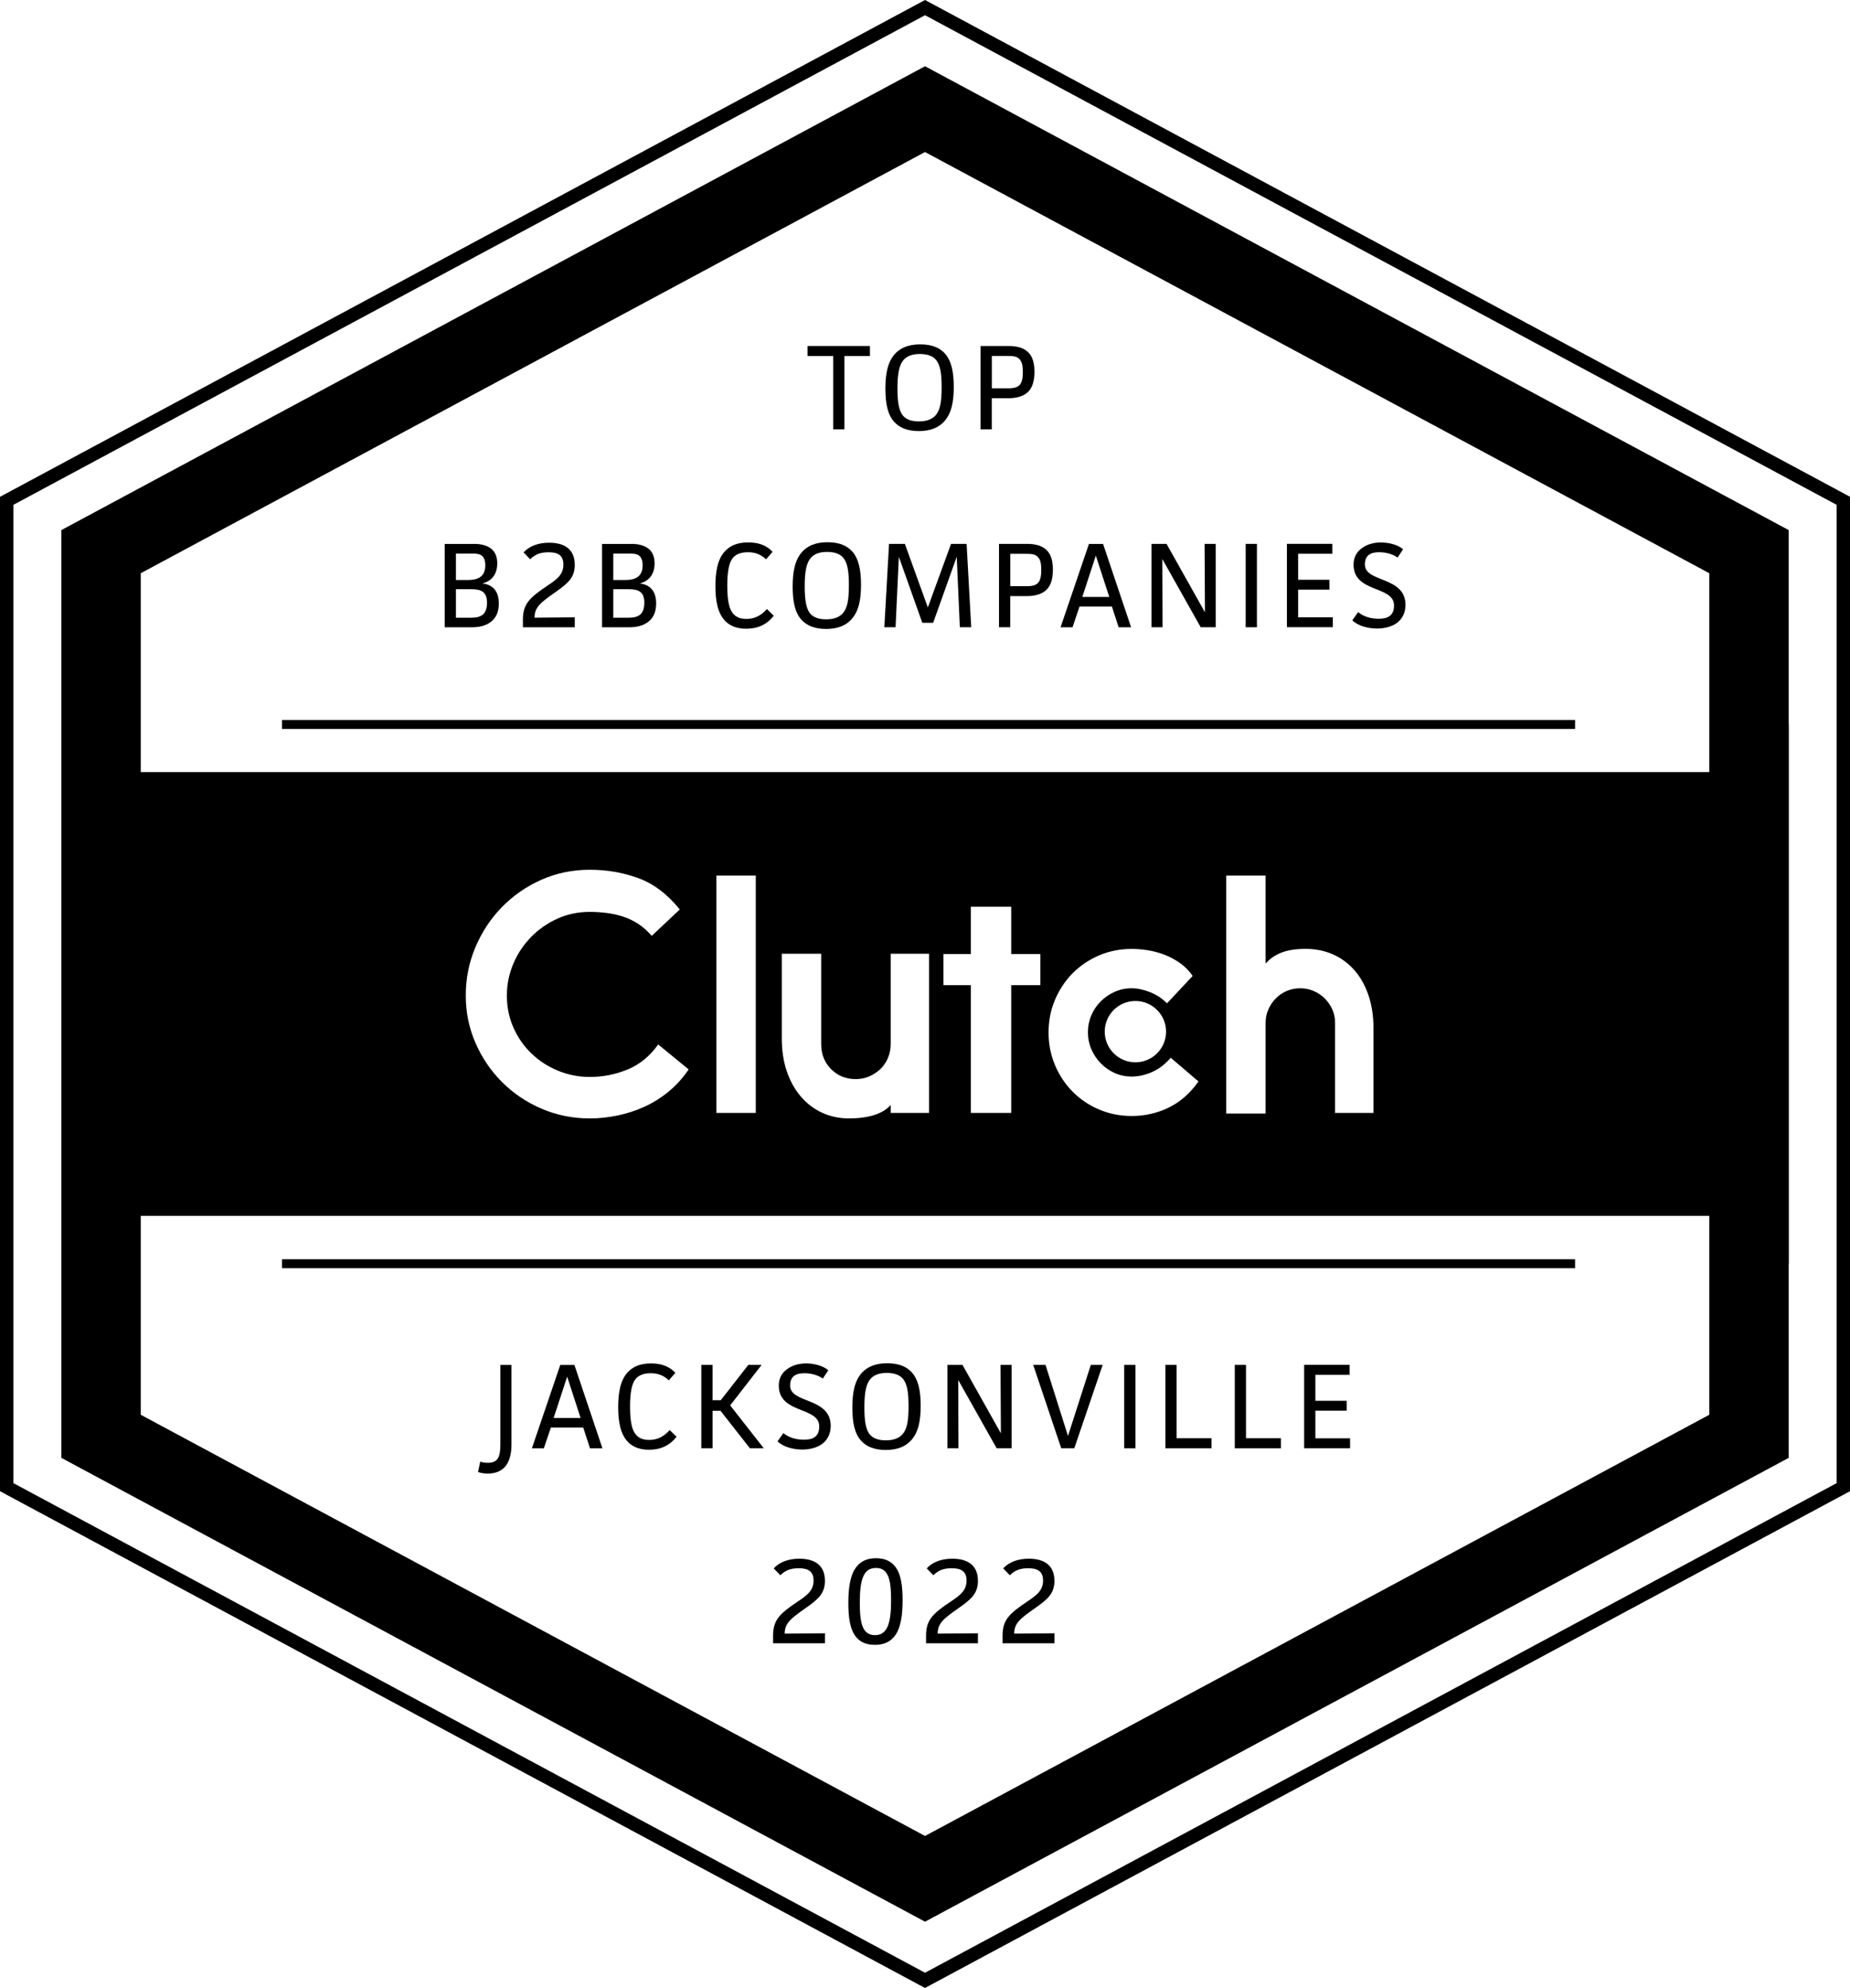
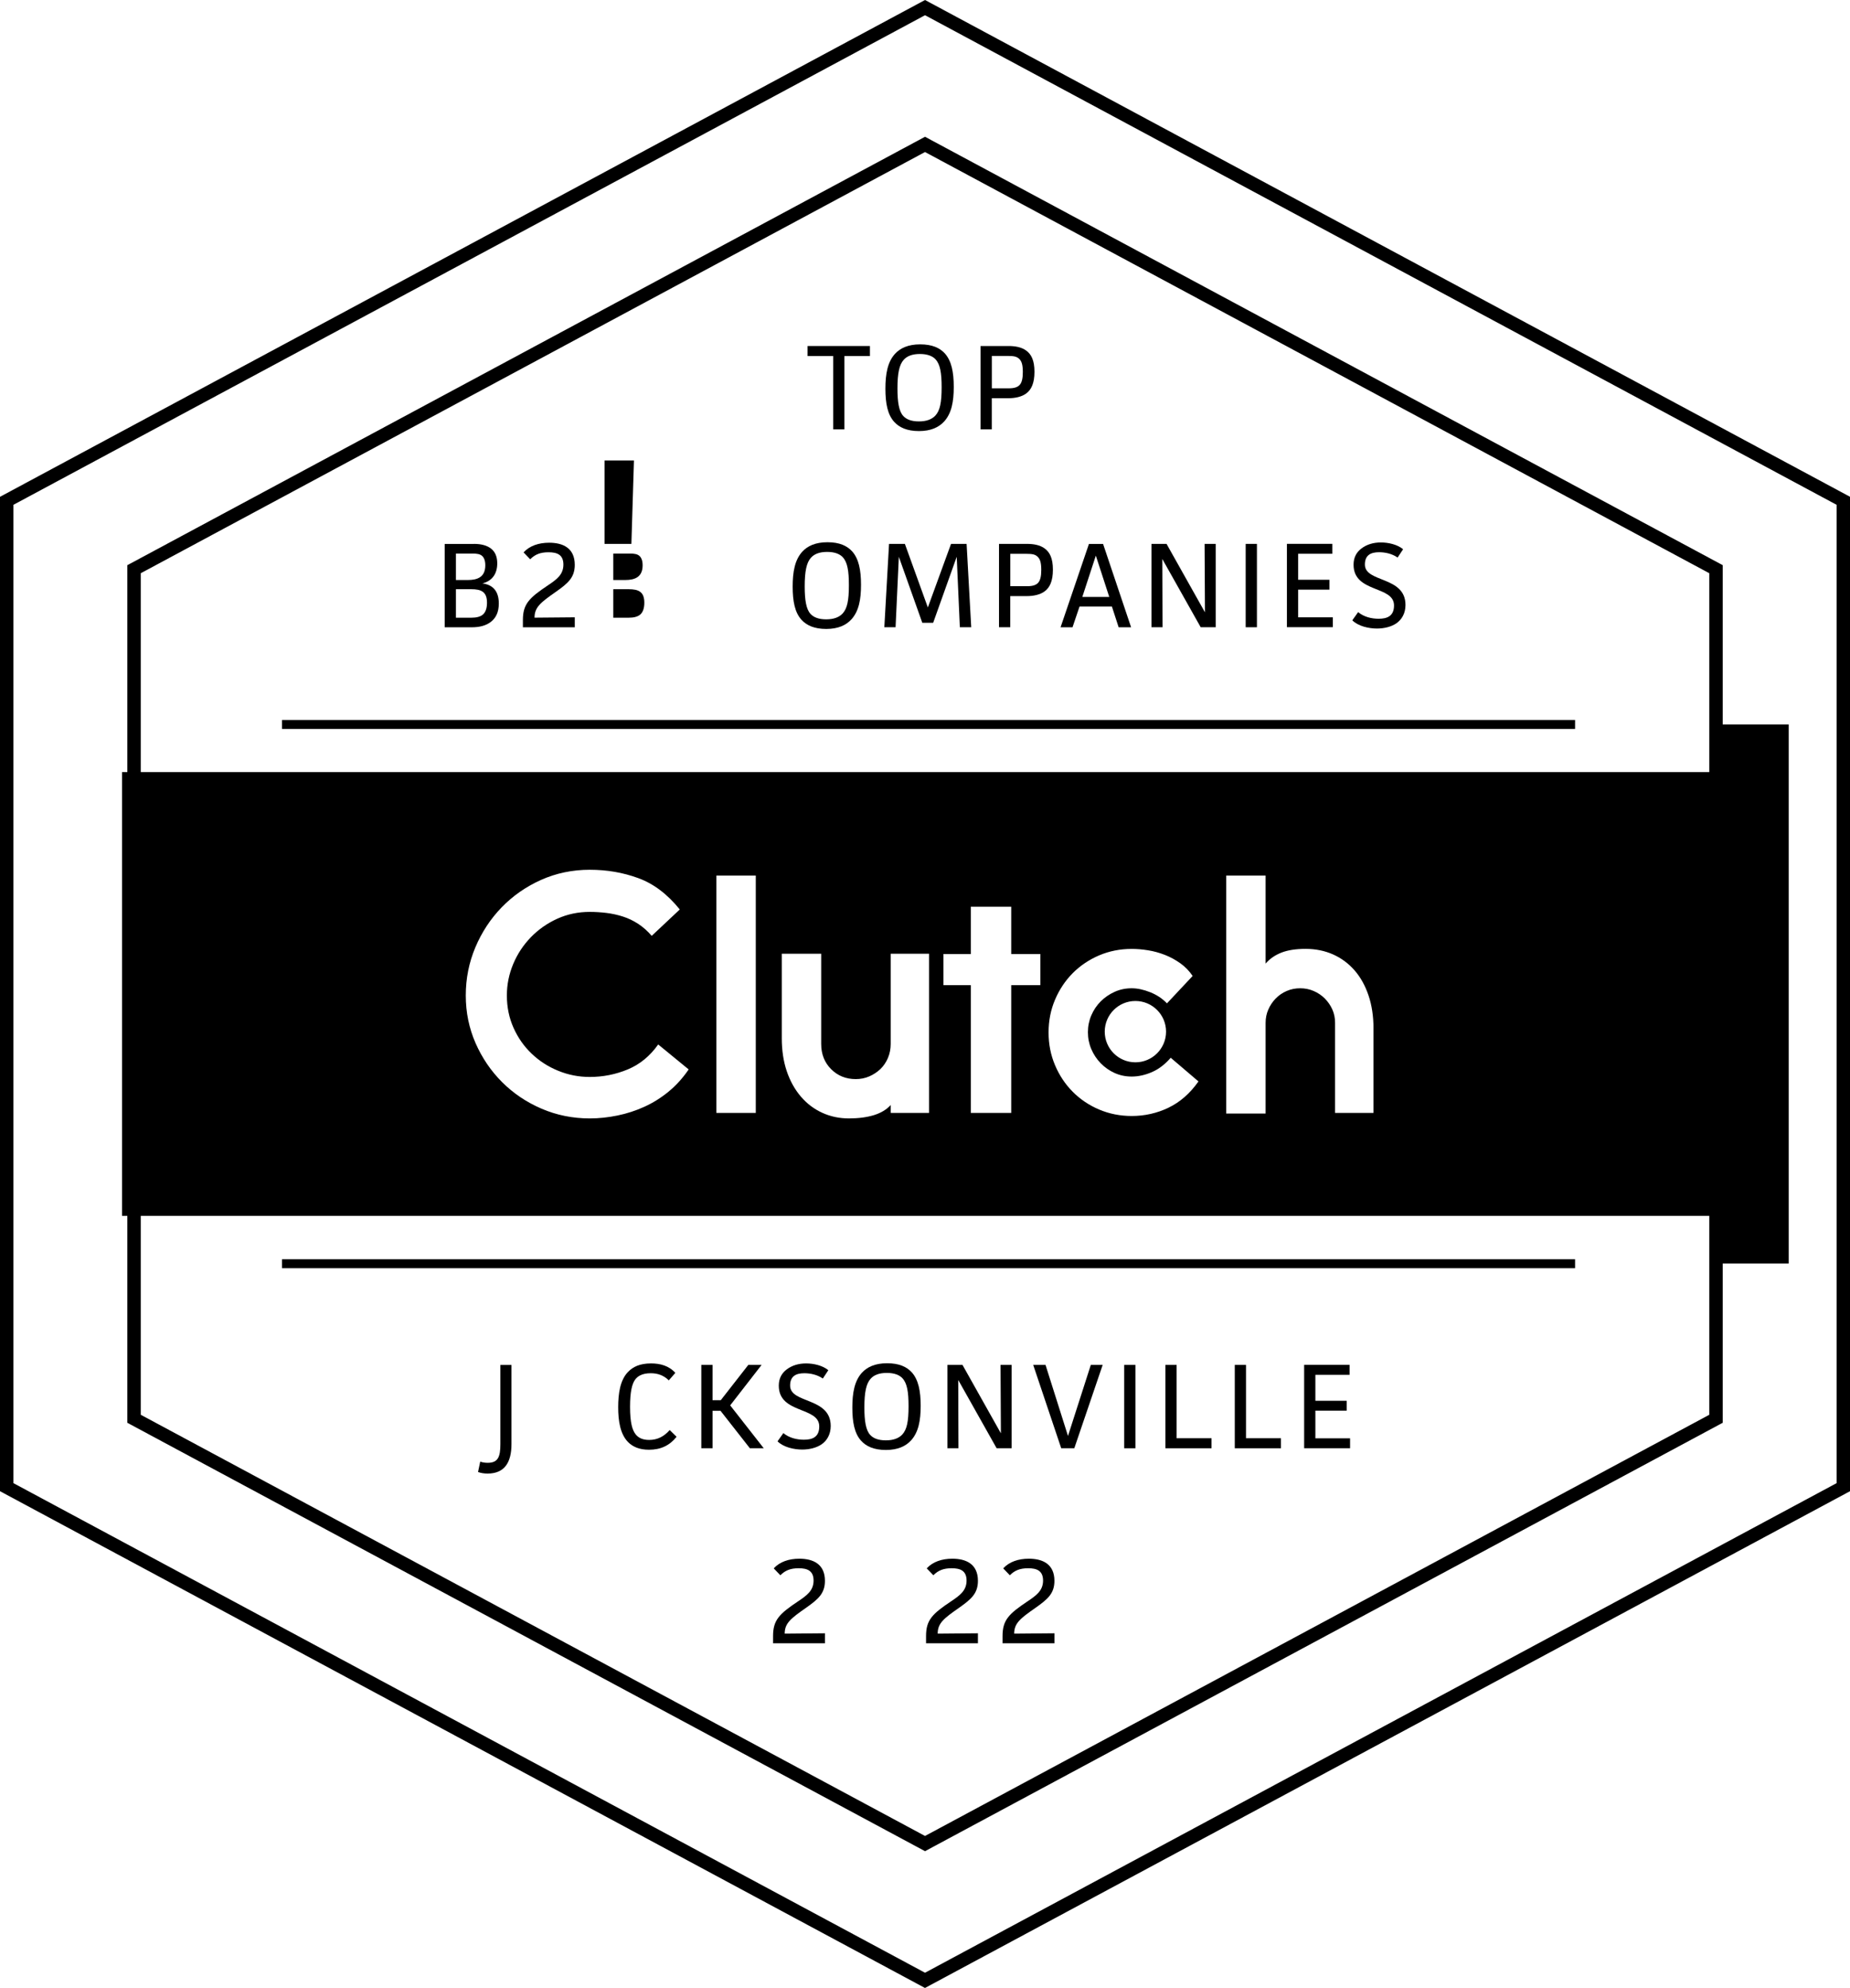
<svg xmlns="http://www.w3.org/2000/svg" id="Layer_2" data-name="Layer 2" viewBox="0 0 413.31 444.06">
  <defs>
    <style>
      .cls-1 {
        fill: #000;
        stroke-width: 0px;
      }
    </style>
  </defs>
  <g id="Capa_1" data-name="Capa 1">
    <g>
-       <path class="cls-1" d="M206.66,14.8L13.7,118.41v207.23l192.96,103.61,192.96-103.61V118.41L206.66,14.8ZM383.36,316.91l-176.71,94.89L29.95,316.91V127.14L206.66,32.26l176.71,94.89v189.77Z" />
      <path class="cls-1" d="M206.66,444.06L0,333.09V110.97l.79-.42L206.66,0l206.66,110.97v222.12l-.79.42-205.87,110.54ZM3,331.29l203.66,109.36,203.66-109.36V112.76L206.66,3.4,3,112.76v218.53Z" />
-       <rect class="cls-1" x="14.7" y="161.82" width="15.25" height="120.41" />
      <rect class="cls-1" x="383.66" y="161.82" width="15.96" height="120.41" />
      <path class="cls-1" d="M206.66,413.5L28.45,317.81V126.24l.79-.42L206.66,30.55l178.21,95.69v191.57l-.79.42-177.42,95.27ZM31.45,316.02l175.21,94.08,175.21-94.08v-187.98L206.66,33.96,31.45,128.04v187.98Z" />
      <path class="cls-1" d="M27.26,172.47v99.11h358.79v-99.11H27.26ZM149.35,243.85c-1.68,1.38-3.48,2.5-5.39,3.37-1.91.87-3.91,1.52-6,1.95-2.09.43-4.16.65-6.2.65-3.82,0-7.42-.73-10.79-2.18-3.37-1.45-6.3-3.43-8.8-5.93-2.5-2.5-4.47-5.4-5.93-8.72-1.45-3.31-2.18-6.86-2.18-10.63s.71-7.36,2.14-10.75c1.43-3.39,3.39-6.37,5.89-8.95,2.5-2.57,5.43-4.61,8.8-6.12,3.37-1.5,6.99-2.26,10.86-2.26s7.44.62,10.86,1.87c3.42,1.25,6.5,3.58,9.26,7l-6.27,5.89c-.92-1.07-1.93-1.96-3.02-2.68-1.1-.71-2.24-1.26-3.44-1.64-1.2-.38-2.42-.65-3.67-.8-1.25-.15-2.49-.23-3.71-.23-2.6,0-5.02.51-7.27,1.53-2.24,1.02-4.21,2.4-5.89,4.13-1.68,1.74-3,3.72-3.94,5.97-.94,2.25-1.42,4.59-1.42,7.04,0,2.6.5,5.01,1.49,7.23.99,2.22,2.34,4.14,4.05,5.77,1.71,1.63,3.68,2.91,5.93,3.82,2.24.92,4.59,1.38,7.04,1.38,2.96,0,5.79-.56,8.49-1.68,2.7-1.12,4.97-2.98,6.81-5.58l6.81,5.58c-1.33,1.94-2.83,3.6-4.51,4.97ZM168.85,248.59h-8.8v-53.01h8.8v53.01ZM207.56,248.59h-8.57v-1.76c-.92,1.02-2.17,1.77-3.75,2.26-1.58.48-3.44.73-5.58.73s-4.13-.42-5.97-1.26c-1.84-.84-3.43-2.05-4.78-3.63-1.35-1.58-2.4-3.47-3.14-5.66-.74-2.19-1.11-4.64-1.11-7.34v-18.89h8.8v20.12c0,2.3.74,4.18,2.22,5.66,1.48,1.48,3.31,2.22,5.51,2.22,1.07,0,2.08-.2,3.02-.61.94-.41,1.77-.96,2.49-1.64.71-.69,1.27-1.52,1.68-2.49.41-.97.61-2.01.61-3.14v-20.12h8.57v35.57ZM232.42,220.06h-6.5v28.53h-9.03v-28.53h-6.12v-6.96h6.12v-10.56h9.03v10.56h6.5v6.96ZM261.06,247.43c-2.58,1.23-5.32,1.85-8.22,1.85-2.6,0-5.04-.49-7.3-1.45-2.27-.97-4.23-2.29-5.9-3.98-1.67-1.68-2.98-3.66-3.94-5.93-.96-2.27-1.44-4.7-1.44-7.3s.48-5.04,1.44-7.3c.96-2.27,2.28-4.25,3.94-5.93,1.67-1.68,3.64-3.01,5.9-3.98,2.27-.97,4.7-1.45,7.3-1.45,1.17,0,2.4.1,3.67.31,1.27.2,2.52.55,3.75,1.03,1.22.48,2.37,1.11,3.44,1.87,1.07.76,1.99,1.71,2.75,2.83l-5.74,6.12c-1.02-1.07-2.27-1.9-3.75-2.49-1.48-.59-2.86-.88-4.13-.88-1.38,0-2.65.27-3.82.8-1.17.53-2.21,1.24-3.1,2.13-.89.89-1.59,1.93-2.1,3.12-.51,1.19-.76,2.45-.76,3.77s.25,2.58.76,3.77c.51,1.19,1.21,2.25,2.1,3.16.89.91,1.92,1.64,3.1,2.17,1.17.53,2.45.8,3.82.8,1.48,0,2.98-.33,4.51-.99s2.93-1.73,4.21-3.21l6.2,5.29c-1.89,2.68-4.12,4.63-6.69,5.86ZM260.51,230.44c0,3.78-3.07,6.85-6.85,6.85s-6.85-3.07-6.85-6.85,3.07-6.85,6.85-6.85,6.85,3.07,6.85,6.85ZM306.84,248.59h-8.57v-20.12c0-1.07-.2-2.07-.61-2.98-.41-.92-.97-1.73-1.68-2.45-.71-.71-1.54-1.27-2.49-1.68-.94-.41-1.95-.61-3.02-.61s-2.08.2-3.02.61c-.94.41-1.76.97-2.45,1.68-.69.71-1.24,1.53-1.64,2.45-.41.92-.61,1.91-.61,2.98v20.27h-8.8v-53.16h8.8v19.66c.92-1.07,2.09-1.89,3.52-2.45,1.43-.56,3.24-.84,5.43-.84s4.3.42,6.16,1.26c1.86.84,3.45,2.03,4.78,3.56,1.33,1.53,2.36,3.39,3.1,5.58.74,2.19,1.11,4.64,1.11,7.34v18.89Z" />
      <g>
        <path class="cls-1" d="M194.35,77.29v2.24h-5.7v16.38h-2.51v-16.38h-5.72v-2.24h13.93Z" />
        <path class="cls-1" d="M210.92,94.16c-1.16,1.27-2.92,2.13-5.61,2.13s-4.4-.81-5.53-2.05c-1.48-1.62-1.97-4.13-1.97-7.42s.49-5.96,2.13-7.77c1.16-1.27,2.92-2.13,5.64-2.13s4.4.81,5.53,2.05c1.46,1.65,1.97,4.13,1.97,7.45s-.49,5.91-2.16,7.75ZM209.03,80.28c-.67-.73-1.81-1.21-3.51-1.21s-2.89.46-3.64,1.32c-.97,1.08-1.38,3.02-1.38,6.37,0,3.02.32,5.13,1.32,6.18.7.75,1.81,1.19,3.48,1.19s2.89-.46,3.67-1.3c1.03-1.13,1.4-2.89,1.4-6.34,0-3.16-.32-5.1-1.35-6.21Z" />
        <path class="cls-1" d="M225.34,77.29c1.43,0,2.89.24,3.94,1.03,1.11.81,1.83,2.16,1.83,4.72s-.7,4.02-1.86,4.86c-.97.73-2.46,1.05-3.94,1.05h-3.73v6.96h-2.51v-18.62h6.26ZM221.59,86.74h3.78c1.19,0,1.92-.24,2.38-.7.54-.54.76-1.49.76-2.94,0-1.75-.3-2.46-.84-2.97-.54-.49-1.16-.62-2.46-.62h-3.62v7.23Z" />
      </g>
      <g>
        <path class="cls-1" d="M105.91,121.49c1.59,0,2.92.35,3.83,1.08.86.7,1.35,1.75,1.35,3.27,0,2.21-1.03,3.91-3.32,4.48,2.59.32,3.67,2,3.67,4.48,0,1.97-.67,3.21-1.7,4.05-1.16.92-2.62,1.27-4.4,1.27h-5.99v-18.62h6.56ZM101.86,129.56h2.67c2.21,0,3.89-.7,3.89-3.29,0-1.11-.32-1.75-.73-2.11-.46-.4-1.13-.51-2.08-.51h-3.75v5.91ZM101.86,137.98h3.4c1.19,0,2.08-.22,2.65-.73.54-.49.89-1.32.89-2.62,0-2.43-1.27-3.02-3.51-3.02h-3.43v6.37Z" />
        <path class="cls-1" d="M128.4,140.12h-11.58v-1.62c0-3.56,1.38-4.94,5.59-7.75,1.97-1.32,3.46-2.4,3.46-4.64s-1.46-2.75-3.32-2.75-3.02.49-4.1,1.57l-1.48-1.54c1.35-1.48,3.4-2.16,5.72-2.16,3,0,5.72,1.13,5.72,4.94,0,2.81-1.48,4.1-4.21,6.02-3.4,2.38-4.78,3.43-4.78,5.78l8.99-.08v2.24Z" />
-         <path class="cls-1" d="M141.06,121.49c1.59,0,2.92.35,3.83,1.08.86.7,1.35,1.75,1.35,3.27,0,2.21-1.03,3.91-3.32,4.48,2.59.32,3.67,2,3.67,4.48,0,1.97-.67,3.21-1.7,4.05-1.16.92-2.62,1.27-4.4,1.27h-5.99v-18.62h6.56ZM137.01,129.56h2.67c2.21,0,3.89-.7,3.89-3.29,0-1.11-.32-1.75-.73-2.11-.46-.4-1.13-.51-2.08-.51h-3.75v5.91ZM137.01,137.98h3.4c1.19,0,2.08-.22,2.65-.73.54-.49.89-1.32.89-2.62,0-2.43-1.27-3.02-3.51-3.02h-3.43v6.37Z" />
-         <path class="cls-1" d="M172.87,137.55c-1.54,1.94-3.54,2.89-6.15,2.89-2.19,0-3.67-.67-4.7-1.73-1.73-1.78-2.19-4.67-2.19-7.75s.43-6.05,2.16-7.86c1.11-1.19,2.7-1.94,5.18-1.94,2,0,3.97.49,5.43,2.11l-1.46,1.67c-1.19-1.16-2.54-1.59-4.05-1.59-1.92,0-2.94.67-3.48,1.43-.7.97-1.13,2.75-1.13,6.07,0,3.59.51,5.26,1.3,6.21.57.67,1.43,1.19,2.97,1.19,1.84,0,3.32-.76,4.59-2.21l1.54,1.51Z" />
+         <path class="cls-1" d="M141.06,121.49h-5.99v-18.62h6.56ZM137.01,129.56h2.67c2.21,0,3.89-.7,3.89-3.29,0-1.11-.32-1.75-.73-2.11-.46-.4-1.13-.51-2.08-.51h-3.75v5.91ZM137.01,137.98h3.4c1.19,0,2.08-.22,2.65-.73.54-.49.89-1.32.89-2.62,0-2.43-1.27-3.02-3.51-3.02h-3.43v6.37Z" />
        <path class="cls-1" d="M190.2,138.36c-1.16,1.27-2.92,2.13-5.61,2.13s-4.4-.81-5.53-2.05c-1.48-1.62-1.97-4.13-1.97-7.42s.49-5.96,2.13-7.77c1.16-1.27,2.92-2.13,5.64-2.13s4.4.81,5.53,2.05c1.46,1.65,1.97,4.13,1.97,7.45s-.49,5.91-2.16,7.75ZM188.31,124.49c-.67-.73-1.81-1.21-3.51-1.21s-2.89.46-3.64,1.32c-.97,1.08-1.38,3.02-1.38,6.37,0,3.02.32,5.13,1.32,6.18.7.75,1.81,1.19,3.48,1.19s2.89-.46,3.67-1.3c1.03-1.13,1.4-2.89,1.4-6.34,0-3.16-.32-5.1-1.35-6.21Z" />
        <path class="cls-1" d="M202.16,121.49l5.13,14.2,5.18-14.2h3.48l1.03,18.62h-2.54l-.7-15.74-5.26,14.74h-2.43l-5.24-14.74-.73,15.74h-2.51l1.05-18.62h3.54Z" />
        <path class="cls-1" d="M229.46,121.49c1.43,0,2.89.24,3.94,1.03,1.11.81,1.83,2.16,1.83,4.72s-.7,4.02-1.86,4.86c-.97.73-2.46,1.05-3.94,1.05h-3.73v6.96h-2.51v-18.62h6.26ZM225.71,130.94h3.78c1.19,0,1.92-.24,2.38-.7.54-.54.76-1.49.76-2.94,0-1.75-.3-2.46-.84-2.97-.54-.49-1.16-.62-2.46-.62h-3.62v7.23Z" />
        <path class="cls-1" d="M249.92,140.12l-1.51-4.64h-7.23l-1.57,4.64h-2.67l6.34-18.62h3.16l6.26,18.62h-2.78ZM244.82,124.11l-3.02,9.23h6.02l-3-9.23Z" />
        <path class="cls-1" d="M260.62,121.49l8.58,15.28-.08-15.28h2.48v18.62h-3.35l-8.58-15.25.05,15.25h-2.46v-18.62h3.35Z" />
        <path class="cls-1" d="M280.81,121.49v18.62h-2.51v-18.62h2.51Z" />
        <path class="cls-1" d="M297.66,121.49v2.21h-7.64v5.8h6.99v2.21h-6.99v6.18h7.75v2.21h-10.26v-18.62h10.15Z" />
        <path class="cls-1" d="M312.24,124.54c-1.27-.89-2.86-1.19-4.13-1.19-1.83,0-3.18.62-3.18,2.75,0,4.1,9.07,2.54,9.07,9.04,0,1.89-.86,3.29-2.05,4.1-1.11.76-2.7,1.16-4.32,1.16-1.81,0-4.18-.51-5.51-1.84l1.3-1.83c1.3,1.08,3,1.48,4.59,1.48,1.83,0,3.43-.54,3.43-2.97,0-4.48-9.04-2.75-9.04-9.1,0-1.7.7-2.81,1.75-3.62,1.21-.92,2.7-1.35,4.35-1.35s3.64.43,4.97,1.51l-1.21,1.83Z" />
      </g>
      <g>
        <path class="cls-1" d="M114.27,304.88v17.68c0,4.13-1.57,6.59-5.34,6.59-.78,0-1.48-.11-2.13-.35l.49-2.32c.46.19,1.13.27,1.67.27,2.35,0,2.83-1.4,2.83-4.18v-17.68h2.48Z" />
-         <path class="cls-1" d="M131.81,323.51l-1.51-4.64h-7.23l-1.57,4.64h-2.67l6.34-18.62h3.16l6.26,18.62h-2.78ZM126.71,307.5l-3.02,9.23h6.02l-3-9.23Z" />
        <path class="cls-1" d="M151.15,320.94c-1.54,1.94-3.54,2.89-6.15,2.89-2.19,0-3.67-.68-4.7-1.73-1.73-1.78-2.19-4.67-2.19-7.75s.43-6.05,2.16-7.86c1.11-1.19,2.7-1.94,5.18-1.94,2,0,3.97.49,5.43,2.11l-1.46,1.67c-1.19-1.16-2.54-1.59-4.05-1.59-1.92,0-2.94.68-3.48,1.43-.7.97-1.13,2.75-1.13,6.07,0,3.59.51,5.26,1.3,6.21.57.68,1.43,1.19,2.97,1.19,1.84,0,3.32-.76,4.59-2.21l1.54,1.51Z" />
        <path class="cls-1" d="M159.19,304.88v7.88h1.84l6.15-7.88h2.97l-7.02,9.04,7.5,9.58h-3.1l-6.56-8.37h-1.78v8.37h-2.51v-18.62h2.51Z" />
        <path class="cls-1" d="M183.84,307.93c-1.27-.89-2.86-1.19-4.13-1.19-1.84,0-3.19.62-3.19,2.75,0,4.1,9.07,2.54,9.07,9.04,0,1.89-.86,3.29-2.05,4.1-1.11.76-2.7,1.16-4.32,1.16-1.81,0-4.18-.51-5.51-1.84l1.3-1.84c1.3,1.08,3,1.48,4.59,1.48,1.84,0,3.43-.54,3.43-2.97,0-4.48-9.04-2.75-9.04-9.1,0-1.7.7-2.81,1.75-3.62,1.21-.92,2.7-1.35,4.35-1.35s3.64.43,4.97,1.51l-1.21,1.83Z" />
        <path class="cls-1" d="M203.53,321.75c-1.16,1.27-2.92,2.13-5.61,2.13s-4.4-.81-5.53-2.05c-1.48-1.62-1.97-4.13-1.97-7.42s.49-5.96,2.13-7.77c1.16-1.27,2.92-2.13,5.64-2.13s4.4.81,5.53,2.05c1.46,1.65,1.97,4.13,1.97,7.45s-.49,5.91-2.16,7.75ZM201.64,307.88c-.67-.73-1.81-1.21-3.51-1.21s-2.89.46-3.64,1.32c-.97,1.08-1.38,3.02-1.38,6.37,0,3.02.32,5.13,1.32,6.18.7.75,1.81,1.19,3.48,1.19s2.89-.46,3.67-1.3c1.03-1.13,1.4-2.89,1.4-6.34,0-3.16-.32-5.1-1.35-6.21Z" />
        <path class="cls-1" d="M215.03,304.88l8.58,15.28-.08-15.28h2.48v18.62h-3.35l-8.58-15.25.05,15.25h-2.46v-18.62h3.35Z" />
        <path class="cls-1" d="M233.58,304.88l5.02,15.87,5.1-15.87h2.65l-6.34,18.62h-2.92l-6.26-18.62h2.75Z" />
        <path class="cls-1" d="M253.67,304.88v18.62h-2.51v-18.62h2.51Z" />
        <path class="cls-1" d="M262.87,304.88v16.38h7.8v2.24h-10.31v-18.62h2.51Z" />
        <path class="cls-1" d="M278.37,304.88v16.38h7.8v2.24h-10.31v-18.62h2.51Z" />
        <path class="cls-1" d="M301.51,304.88v2.21h-7.64v5.8h6.99v2.21h-6.99v6.18h7.75v2.21h-10.26v-18.62h10.15Z" />
      </g>
      <g>
        <path class="cls-1" d="M184.29,367.06h-11.58v-1.62c0-3.56,1.38-4.94,5.59-7.75,1.97-1.32,3.46-2.4,3.46-4.64s-1.46-2.75-3.32-2.75-3.02.49-4.1,1.57l-1.48-1.54c1.35-1.48,3.4-2.16,5.72-2.16,3,0,5.72,1.13,5.72,4.94,0,2.81-1.48,4.1-4.21,6.02-3.4,2.38-4.78,3.43-4.78,5.78l8.99-.08v2.24Z" />
-         <path class="cls-1" d="M199.76,365.6c-.94,1.13-2.29,1.81-4.29,1.81s-3.32-.65-4.21-1.75c-1.38-1.7-1.73-4.4-1.73-7.64s.38-6.26,1.86-8.1c.97-1.19,2.32-1.86,4.32-1.86s3.29.67,4.21,1.78c1.38,1.67,1.73,4.37,1.73,7.61s-.38,6.34-1.89,8.15ZM195.68,350.24c-2.75,0-3.59,2.51-3.59,7.77,0,4.86.7,7.23,3.4,7.23s3.59-2.51,3.59-7.8c0-4.83-.7-7.21-3.4-7.21Z" />
        <path class="cls-1" d="M218.47,367.06h-11.58v-1.62c0-3.56,1.38-4.94,5.59-7.75,1.97-1.32,3.46-2.4,3.46-4.64s-1.46-2.75-3.32-2.75-3.02.49-4.1,1.57l-1.48-1.54c1.35-1.48,3.4-2.16,5.72-2.16,3,0,5.72,1.13,5.72,4.94,0,2.81-1.48,4.1-4.21,6.02-3.4,2.38-4.78,3.43-4.78,5.78l8.99-.08v2.24Z" />
        <path class="cls-1" d="M235.56,367.06h-11.58v-1.62c0-3.56,1.38-4.94,5.59-7.75,1.97-1.32,3.46-2.4,3.46-4.64s-1.46-2.75-3.32-2.75-3.02.49-4.1,1.57l-1.48-1.54c1.35-1.48,3.4-2.16,5.72-2.16,3,0,5.72,1.13,5.72,4.94,0,2.81-1.48,4.1-4.21,6.02-3.4,2.38-4.78,3.43-4.78,5.78l8.99-.08v2.24Z" />
      </g>
      <rect class="cls-1" x="63.01" y="281.28" width="288.88" height="2" />
      <rect class="cls-1" x="63.01" y="160.82" width="288.88" height="2" />
    </g>
  </g>
</svg>